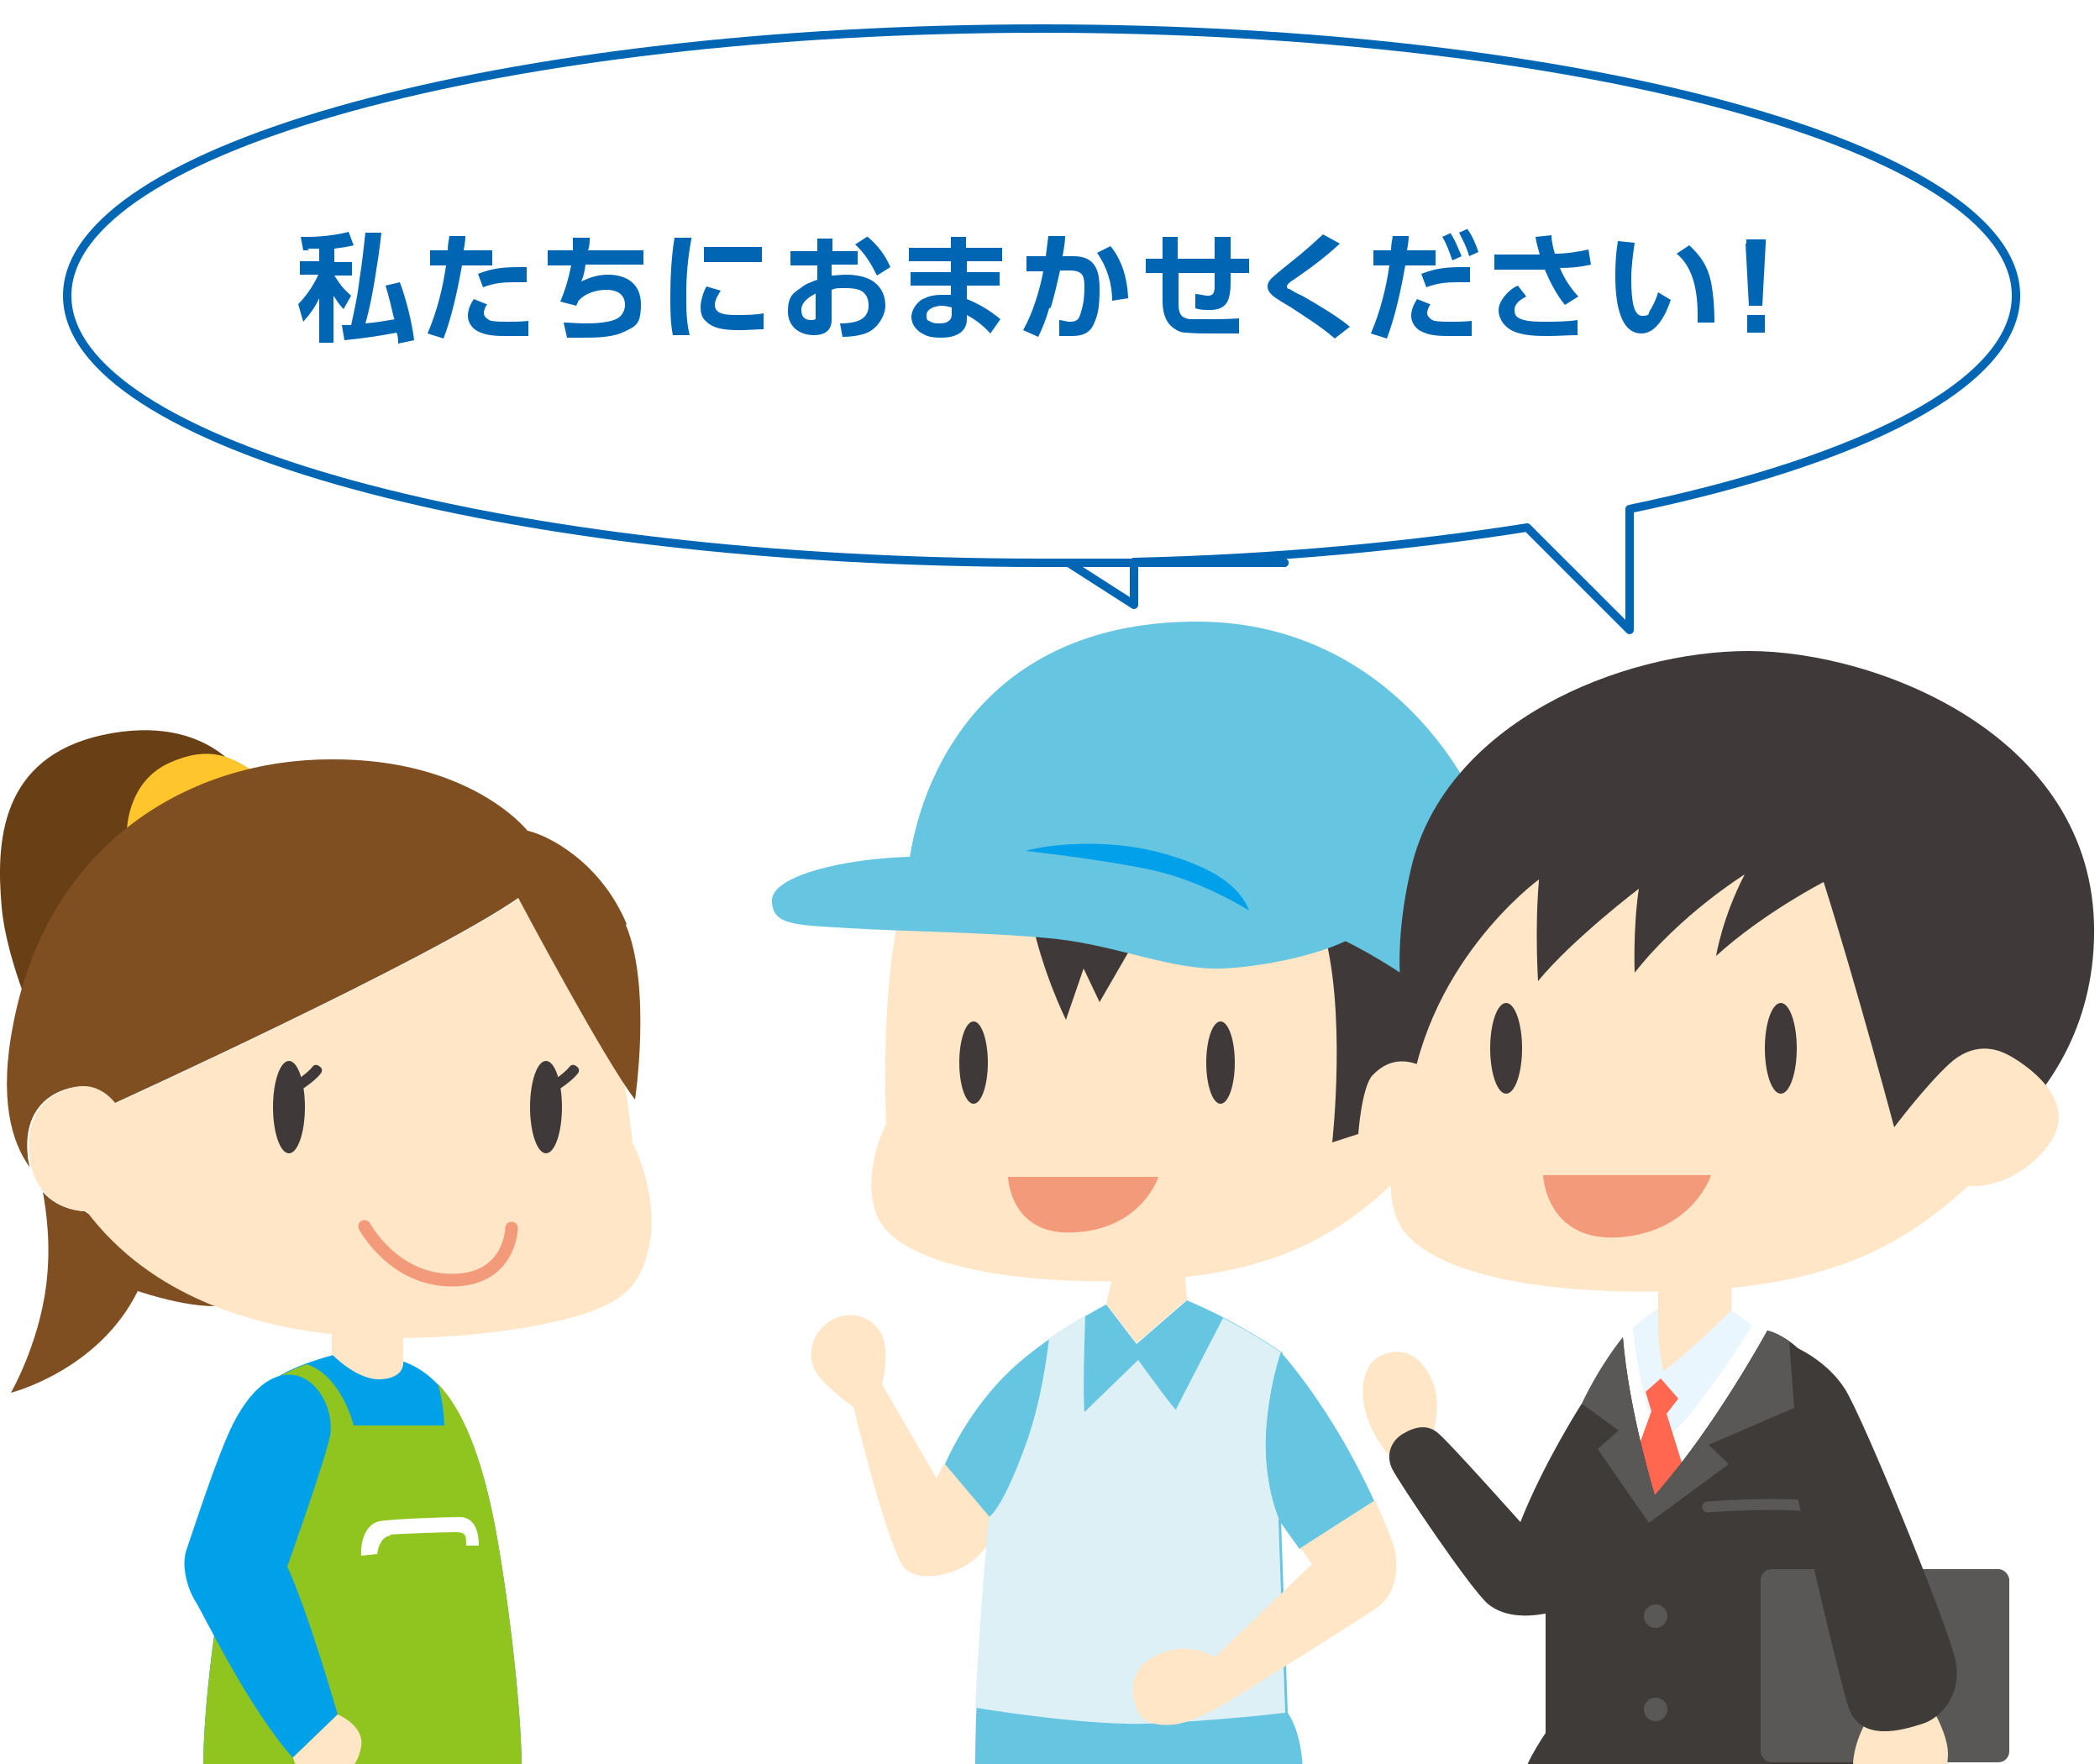
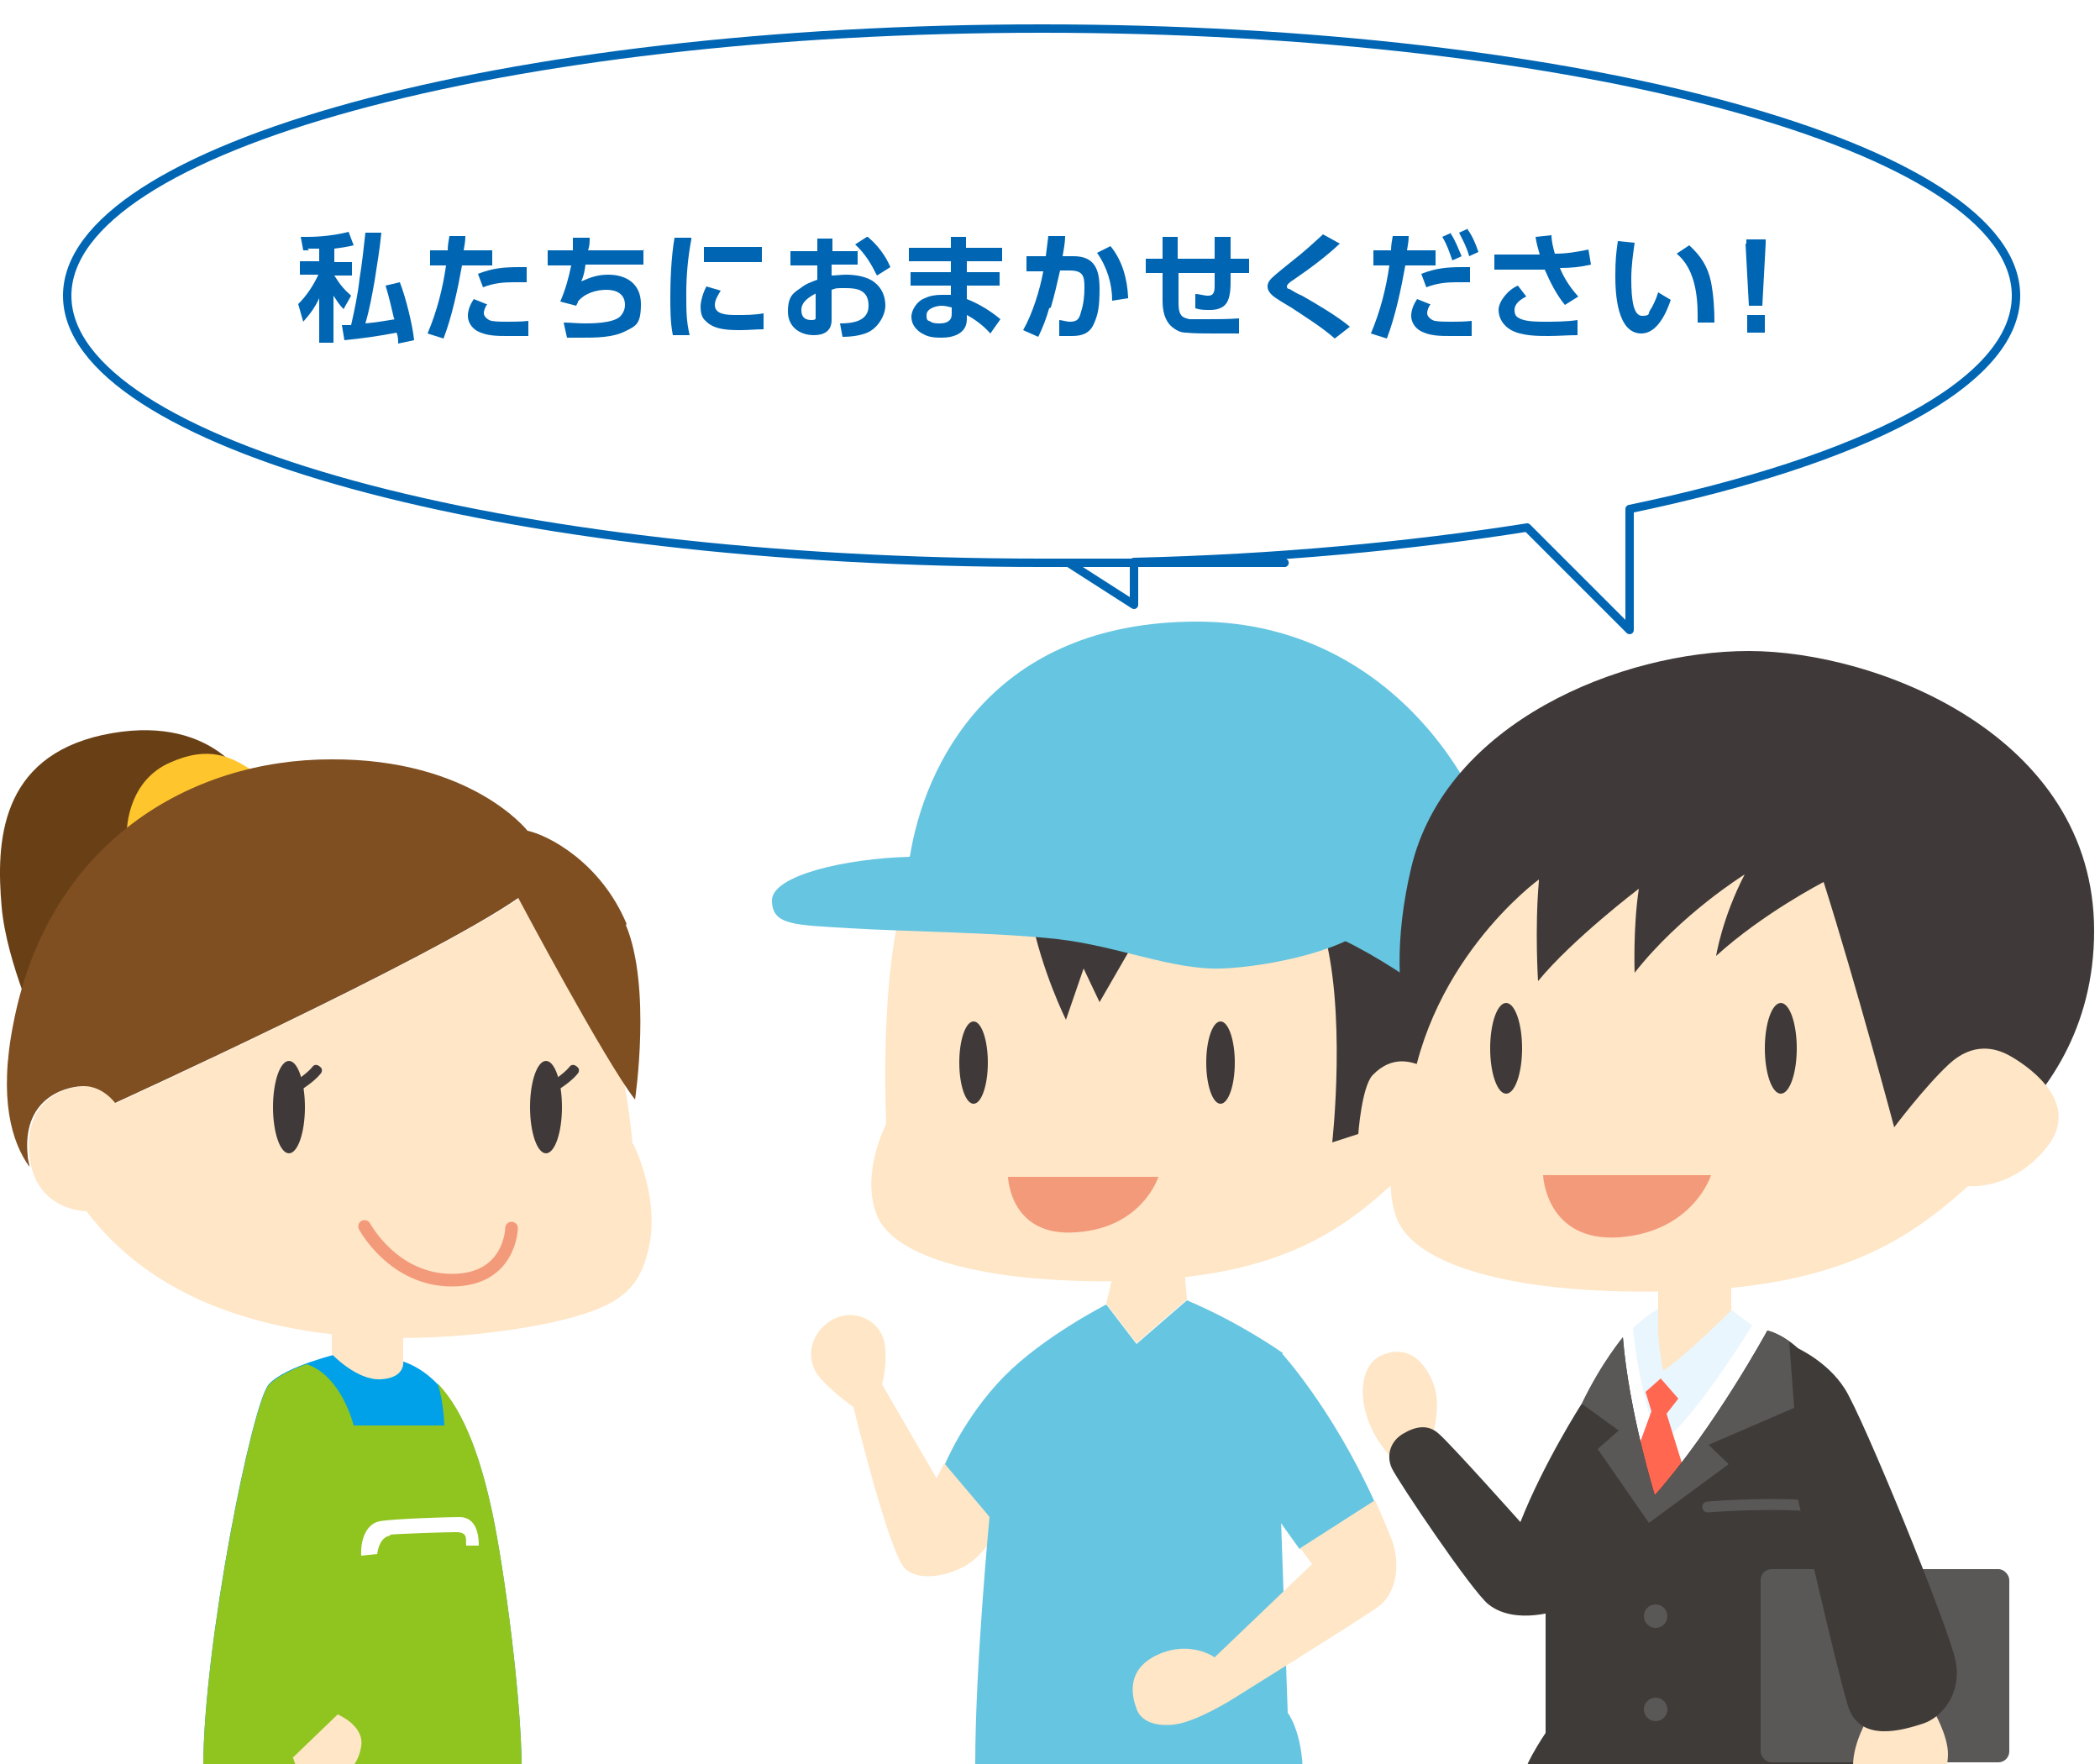
<svg xmlns="http://www.w3.org/2000/svg" id="contents" version="1.1" viewBox="0 0 250 210">
  <defs>
    <clipPath id="clippath">
      <rect y="70" width="250" height="140" fill="none" />
    </clipPath>
  </defs>
  <rect width="250" height="210" fill="#fff" />
  <path d="M240,35.2c0-17.6-51.9-31.8-116-31.8S8,17.6,8,35.2s51.9,31.8,116,31.8,2.1,0,3.2,0l7.8,5v-5.1c16.9-.4,32.8-1.9,46.8-4.1l12.2,12.2v-14.4c27.9-5.8,46-15,46-25.4Z" fill="#fff" stroke="#0066b3" stroke-linejoin="round" />
  <g clip-path="url(#clippath)">
    <g>
      <g>
        <path d="M112.4,174.2l-.9,1.8-6.5-11.2s.7-2.4.3-4.9-3.4-4.3-6.2-2.8c-2.8,1.6-3.1,4.7-1.8,6.5s4.3,3.9,4.3,3.9c0,0,4.3,17.7,6.2,19.3s5.5.7,7.6-.7,5-6.1,5-6.1l-7.9-5.7Z" fill="#fee6c6" />
        <g>
          <path d="M171.5,131.9s8.1-7.9,8.1-21.6-12.7-36.3-37.1-36.3-32.5,17.1-34.2,28.1c0,3.1,7.2,16,7.2,16l39.4,21.5,12.7-3.9,3.8-3.7Z" fill="#66c5e1" />
          <path d="M167.6,135.6l3.8-3.7s3.1-3,5.4-8.6c-3.9-3.2-13.6-10.9-21.7-13.3-10.4-3-1.8,27.6-1.8,27.6l4.4,1,9.8-3Z" fill="#3f3a39" />
          <path d="M107.7,106.5s-2.9,7.6-2.2,27.3c0,0-3.1,5.9-1.1,10.9s12.9,8.2,30.1,7.8c17.2-.5,24.7-5.6,31-11.3,0,0,4.7.6,8.5-4.4,3.8-4.9-2.8-9-4.3-9.7s-3.9-1.6-6.3.9c-1.3,1.4-1.7,7-1.7,7l-3.1,1s1.8-16-1.2-25.8c-.8-2.6-49.5-3.9-49.5-3.9Z" fill="#fee6c6" />
          <ellipse cx="115.9" cy="126.5" rx="1.7" ry="4.9" fill="#3f3a39" />
          <ellipse cx="145.3" cy="126.5" rx="1.7" ry="4.9" fill="#3f3a39" />
          <path d="M120,140.1h17.9s-1.9,6.1-9.8,6.6c-7.9.6-8.1-6.6-8.1-6.6Z" fill="#f39a7b" />
          <path d="M135,112.2l-4.1,7.1-1.9-4-2.1,6.1s-2.9-5.8-4.2-12.5l11.6,1.9.8,1.5Z" fill="#3f3a39" />
          <path d="M108.3,102c-7.6.2-16.4,2.2-16.4,5.2s2.8,2.9,9.2,3.3c6.4.4,17.7.5,24.8,1.3s13.7,3.7,19.5,3.5,15.9-2.4,18.1-5.7-2.5-6.3-2.5-6.3l-27.3-6.8-25.4,5.4Z" fill="#66c5e1" />
-           <path d="M122.1,101.3c2.7-.8,9.7-1.5,16,.2,6.3,1.7,9.5,4,10.6,6.9,0,0-5.6-3.6-11.9-4.9s-14.7-2.2-14.7-2.2Z" fill="#00a0eb" />
        </g>
        <path d="M152.6,161s-4.9-3.5-11.3-6.2l-6,5.2-3.6-4.7s-7.5,3.8-12.2,8.6c-4.7,4.8-7,10.4-7,10.4l4.9,5.8.4.5s-1.7,17.7-1.7,29.3,6.4,37.1,6.4,39.8-2.3,7.7-2.3,7.7l9.1,2.2s2.9-20.3,4.3-35.9h3.1s3,22,3.5,25.7c.5,3.8,0,9.8,0,9.8,0,0,4.8,1.7,8.5,0,0,0,1-4.9,1.7-10.8.7-5.9,2.1-28,2.1-28,0,0,2.6-3.8,2.6-9s-1.8-7.5-1.8-7.5l-.8-23s-1.8-4-1.6-9.9,1.8-10,1.8-10Z" fill="#66c5e1" />
        <polygon points="141.3 154.7 135.3 159.9 131.7 155.2 133 149.7 140.9 149.9 141.3 154.7" fill="#fee6c6" />
-         <path d="M152.3,180.9s-1.8-4-1.6-9.9c.3-5.9,1.8-10,1.8-10,0,0-2.8-2-6.9-4.1-1.7,3.3-5.6,10.8-5.6,10.9-.1.2-4.5-5.9-4.5-5.9l-6.4,6.2c-.2-2.2,0-8.6.1-11.5-1.2.7-2.7,1.6-4.3,2.7-.4,3.2-1.1,8-2.8,12.7-2.9,8-4.4,8.6-4.4,8.6,0,0-1.1,12-1.6,22.7,4.3.7,14.2,2.1,20.4,1.9,8.2-.3,16.5-1.3,16.5-1.3l-.8-23Z" fill="#dcf0f6" />
        <path d="M152.3,180.9s-1.8-4-1.6-9.9c.3-5.9,1.8-10,1.8-10,0,0,6,6.5,11.1,17.7l-8.9,5.7-2.5-3.5Z" fill="#66c5e1" />
        <path d="M165.8,183.6c-.6-1.6-2.1-5-2.1-5l-8.9,5.7,1.4,1.9-11.6,11.1s-2.9-2.1-6.8-.3c-3.9,1.8-3,5.1-2.5,6.4.4,1.3,1.9,2.2,4.5,1.9,2.6-.3,6.9-3,6.9-3,0,0,14.3-8.9,17.2-10.9s2.5-6.1,1.9-7.7Z" fill="#fee6c6" />
      </g>
      <g>
        <g>
          <path d="M170.8,165.2c-.8-2.5-2.8-5.3-6.2-3.9-3.4,1.3-3.3,7.9,1.4,12.6l4.6-3.3s.9-2.9.2-5.4Z" fill="#fee6c6" />
          <path d="M188.3,167.1s-4.5,7-7.3,14.1c0,0-8.3-9.3-9.7-10.5-1.3-1.2-2.8-.9-4.3,0s-2,2.6-1.3,4.1c.7,1.5,9.5,14.6,11.5,16.2,3.3,2.6,8.6.6,8.6.6l4.3-10.8-1.8-13.6Z" fill="#3f3b39" />
        </g>
        <g>
          <polygon points="193.2 159.2 194.4 158.2 208.5 157.8 210.4 158.4 208.4 168.9 197.2 179.9 193.9 172.8 192.2 161.8 193.2 159.2" fill="#fff" />
          <path d="M206.1,156l-7-1.1c-2.7,1.2-4.7,3.2-4.7,3.2.7,7.7,3.1,13.8,3.1,13.8,3.7-2.1,11.1-14.1,11.1-14.1l-2.4-1.8Z" fill="#eaf6fd" />
          <polygon points="197.7 164.1 199.8 166.5 198.4 168.3 200.7 175.7 196.2 180.8 193.8 175.7 196.6 168 195.9 165.7 197.7 164.1" fill="#ff6751" />
          <path d="M210.4,158.4s-6.3,11.6-13.4,19.6c0,0-3.1-10-3.8-18.8,0,0-9.2,11.8-9.2,23.9v23.2s-3.2,4.7-2.6,5.8,3.8,5.2,3.8,5.2v4.7h34.8v-2.8s4.4-4,4.7-5.2-2.5-5-2.5-5v-16.6c0-12.4-2.4-31.3-11.8-34Z" fill="#3f3b39" />
          <path d="M188.3,167.1l4.4,3.2-2.5,2.2,6.1,8.8,9.5-7-2.4-2.3,10.2-4.4-.6-7.9c-.8-.6-1.7-1.1-2.6-1.3,0,0-6.3,11.6-13.4,19.6,0,0-3.1-10-3.8-18.8,0,0-2.5,2.9-4.9,7.9Z" fill="#5a5757" />
          <circle cx="197.1" cy="203.5" r="1.4" fill="#5a5757" />
          <circle cx="197.1" cy="192.4" r="1.4" fill="#5a5757" />
          <path d="M203.3,179.4s6.2-.5,11.1-.2" fill="none" stroke="#5a5757" stroke-linecap="round" stroke-linejoin="round" stroke-width="1.3" />
          <path d="M206.1,151.7v4.3s-5.2,5.2-8.1,7.2c0,0-.6-3-.6-5v-7.2l8.8.6Z" fill="#fee6c6" />
        </g>
        <g>
          <path d="M170.2,129.4s-6.3-8.8-2.2-26.1,25-25.8,40.2-25.8,41.1,10,41.1,33.3-22.6,31.4-22.6,31.4l-56.5-12.8Z" fill="#3f3a39" />
          <path d="M183.2,104.7s-14.2,10.3-15.6,28.3c0,0-3.5,6.5-1.3,12.1,2.2,5.6,14.3,9.2,33.5,8.6,19.2-.5,27.5-6.2,34.5-12.5,0,0,5.3.6,9.5-4.8,4.2-5.5-3.2-10-4.7-10.8s-4.2-1.6-7.1,1.1-6.5,7.5-6.5,7.5c0,0-4.5-16.9-8.4-29.2,0,0-7.2,3.7-12.8,8.8,0,0,.7-4.5,3.4-9.7,0,0-7.6,4.7-13.1,11.7,0,0-.2-5.4.5-10,0,0-7.9,6-12,11,0,0-.4-6.2.1-11.9Z" fill="#fee6c6" />
          <ellipse cx="179.3" cy="124.8" rx="1.9" ry="5.4" fill="#3f3a39" />
          <ellipse cx="212" cy="124.8" rx="1.9" ry="5.4" fill="#3f3a39" />
          <path d="M183.8,139.9h19.9s-2.1,6.7-10.9,7.4c-8.8.6-9.1-7.4-9.1-7.4Z" fill="#f39a7b" />
        </g>
        <g>
          <rect x="209.6" y="186.8" width="29.6" height="23" rx="1.3" ry="1.3" fill="#5a5757" />
          <path d="M222.4,204.5s-1.8,2.9-1.8,5.7,2.9,3.7,6.6,3.5,4.7-2.7,4.7-4.9-1.7-5.1-1.7-5.1l-7.8.8Z" fill="#fee6c6" />
          <path d="M213.2,174.8s5.4,23.8,6.8,28.3c1.4,4.5,6.7,2.8,8.9,2.1s4.7-3.5,3.9-7.5-11.1-29.2-13.2-32.4c-2.1-3.3-5.8-4.9-5.8-4.9l.6,9.4-1.3,5.1Z" fill="#3f3b39" />
        </g>
      </g>
      <g>
        <g>
          <path d="M40.5,161.1s-6.5,1.5-8.5,3.7-7.8,31.1-7.8,45.6v10.3h37.9v-10c0-8.2-2-23.5-3.5-30.6-1.8-8.5-4.9-16.8-11.6-18.3-5.3-1.2-6.6-.6-6.6-.6Z" fill="#00a1e9" />
          <path d="M62.1,210.6c0-8.2-2-23.5-3.5-30.6-1.3-6-3.2-11.9-6.5-15.3.4,1.2.7,2.9.8,5h-10.8s-1.4-5.9-5.6-7.3c-1.7.6-3.6,1.5-4.5,2.5-2,2.2-7.8,31.1-7.8,45.6v10.3h37.9v-10Z" fill="#90c41f" />
          <path d="M46.4,182.7c.9-.1,6.4-.3,7.9-.3s1.1.9,1.2,1.6h1.5c0-2.6-1.1-3.4-2.3-3.4s-7.9.2-9.5.5c-1.6.3-2.3,2.2-2.2,4.1l1.9-.2c.2-1.4.8-2.1,1.6-2.2Z" fill="#fff" />
          <path d="M39.5,157.8v3.4s3,3.2,5.9,3,2.6-2.1,2.6-2.1v-4.7l-8.5.3Z" fill="#fee6c6" />
        </g>
        <g>
-           <path d="M10.1,144.2s-3,0-5-2.3c.4,2.2,1,6.3.4,11.1-.9,7.1-4.2,12.8-4.2,12.8,0,0,10.4-2.6,15.1-12.1,0,0,8.1,2.8,11.5,1.4l-17.7-10.8Z" fill="#7f4f21" />
          <path d="M12.2,87.5C0,90.2-.5,100.2.2,108c.6,6.7,4.6,15.2,4.6,15.2l24.6-30.1s-4.2-8.4-17.2-5.6Z" fill="#694016" />
          <path d="M30.7,92.2c-3.1-2.2-5.8-3.5-10.5-1.4-4.5,2-5.3,6.9-5.1,9.5s15.5-8.1,15.5-8.1Z" fill="#ffc52d" />
          <path d="M75.3,136.2c-.2-2.4-.7-5.7-1-7.5-4.3-6.7-12.4-21.8-12.4-21.8-10.6,7.3-48,24.4-48,24.4,0,0-1.5-2.1-3.9-2-2.4.1-7.2,1.7-6.5,8.3.7,6.6,6.8,6.6,6.8,6.6,15.4,20.4,49,14.8,56.4,13,7.4-1.8,9.7-3.9,10.7-9.5.9-5.7-2-11.5-2-11.5Z" fill="#fee6c6" />
          <path d="M74.6,110c-3.1-7.4-9.4-10.6-11.8-11.1,0,0-6.7-8.6-23.4-8.5-16.7,0-33.6,9.8-37.8,31.4-1.8,9-.2,14.2,1.9,17.1,0-.4-.2-.8-.2-1.3-.7-6.6,4.1-8.2,6.5-8.3,2.4-.1,3.9,2,3.9,2,0,0,37.5-17.1,48-24.4,0,0,10.3,19.4,13.9,24,0,0,2-13.4-1.1-20.8Z" fill="#7f4f21" />
          <g>
            <ellipse cx="34.4" cy="131.8" rx="1.9" ry="5.5" fill="#3f3a39" />
            <path d="M34.9,130.2c-.2,0-.4-.1-.6-.3-.2-.3,0-.7.3-.9,0,0,1.7-.9,2.6-2,.2-.3.6-.3.9,0,.3.2.3.6,0,.9-1,1.2-2.9,2.2-2.9,2.3,0,0-.2,0-.3,0Z" fill="#3f3a39" />
          </g>
          <g>
            <ellipse cx="65" cy="131.8" rx="1.9" ry="5.5" fill="#3f3a39" />
            <path d="M65.5,130.2c-.2,0-.4-.1-.6-.3-.2-.3,0-.7.3-.9,0,0,1.7-.9,2.6-2,.2-.3.6-.3.9,0,.3.2.3.6,0,.9-1,1.2-2.9,2.2-2.9,2.3,0,0-.2,0-.3,0Z" fill="#3f3a39" />
          </g>
        </g>
        <g>
-           <path d="M34.8,209.3l5.4-5.2s-3.5-12.2-6-17.6c0,0,4.5-12.6,5.1-15.6.5-3.1-1.5-6.8-4.3-7.2s-5.3,2-7.2,5.7-4.9,13.1-5.6,15.1.2,4.8,1.1,6.2,6.3,12.7,11.6,18.6Z" fill="#00a1e9" />
          <path d="M34.8,209.3l5.4-5.2s3.2,1.3,2.8,3.8-2,3.5-3.4,4-3.9.3-4.7-2.6Z" fill="#fee6c6" />
        </g>
        <path d="M43.4,146s3.4,6.4,10.4,6.4,7.1-6.2,7.1-6.2" fill="none" stroke="#f39a7b" stroke-linecap="round" stroke-miterlimit="10" stroke-width="1.5" />
      </g>
    </g>
  </g>
  <g>
    <path d="M36.8,29.8c-.2,0-.5,0-.7,0l-.3-1.6c.3,0,.5,0,.8,0,1.5,0,3.4-.2,4.9-.6l.6,1.6c-.8.2-1.5.3-2.3.4v1.6h2.1v1.6h-2.1c.7,1.1,1.1,1.6,2,2.4l-.9,1.6c-.5-.5-.8-1-1.2-1.6v5.6h-1.7v-5.3c-.5,1.1-1.1,1.9-1.9,2.8l-.6-2.1c1-1,1.8-2.2,2.4-3.5h-2.2v-1.6h2.3v-1.5c-.5,0-.9,0-1.4,0ZM46.9,37.9c-.3-1.3-.6-2.6-1-3.9l1.7-.4c.7,1.8,1.5,5,1.7,6.9l-1.9.4c0-.4,0-.9-.2-1.3-2,.4-4.2.7-6.2.9l-.3-1.8c.4,0,.7,0,1.1,0,.4-1.8.8-3.6,1-5.5.3-1.8.5-3.7.7-5.5h1.9c-.2,2-.5,3.8-.8,5.7-.3,1.7-.6,3.4-1.1,5.1,1.1-.1,2.4-.3,3.5-.5Z" fill="#0066b3" />
    <path d="M52.8,40.3l-1.9-.6c1.1-2.6,1.8-5.3,2.2-8.1h-1.9v-1.8h2.1c0-.6.1-1.1.2-1.7h1.9c0,.6-.1,1.1-.2,1.7h3.4v1.8h-3.6c-.5,2.8-1.2,6.1-2.2,8.7ZM58,36.2c-.2.3-.4.7-.4,1.1s.5.8.9.9c.6.1,1.3.1,1.9.1s1.7,0,2.5-.1v1.8c-.8,0-1.6,0-2.5,0-1.2,0-2.5,0-3.6-.6-.7-.4-1.1-1.1-1.1-1.8s.3-1.4.7-2l1.5.6ZM61.9,31.8c.3,0,.5,0,.8,0v1.8c-.5,0-1,0-1.5,0-1.3,0-2.4.1-3.7.6l-.6-1.6c1.8-.7,3.1-.8,5-.8Z" fill="#0066b3" />
    <path d="M76.6,29.7v1.8h-6.9c-.1.8-.2,1.3-.5,2,1.1-.5,2-.8,3.2-.8,2.2,0,3.9,1.1,3.9,3.5s-.6,2.6-1.8,3.2c-1.5.8-3.6.8-5.2.8s-1.2,0-1.8,0l-.4-1.8c.8,0,1.7.1,2.5.1s3.3,0,4.2-.8c.4-.4.6-.9.6-1.4,0-1.3-1-1.8-2.2-1.8s-2.6.4-3.4,1.4c0,.2-.2.4-.2.5l-1.9-.5c.6-1.4,1-2.8,1.3-4.3h-2.8v-1.8h3c0-.5,0-1,0-1.5h2c0,.5,0,1-.2,1.5h6.7Z" fill="#0066b3" />
    <path d="M82.3,28.5c-.4,2.1-.6,4.3-.6,6.4s0,3.3.4,5h-2c-.3-1.5-.3-3-.3-4.7s.1-4.6.5-6.9h2ZM85.8,34.6c-.3.5-.7,1.1-.7,1.7,0,1.1,1.3,1.2,2.5,1.2s2.2,0,3.3-.2v1.9c-.9,0-1.8.1-2.7.1-1.3,0-3.2,0-4.2-1.1-.5-.4-.6-1.1-.6-1.7s.3-1.7.7-2.4l1.7.5ZM90.7,29.4v1.8h-6.9v-1.8h6.9Z" fill="#0066b3" />
    <path d="M102.1,29.8v1.7h-3.1v1.3c.5,0,1.1-.1,1.7-.1,1.1,0,2.5.2,3.4.9.9.7,1.3,1.7,1.3,2.8s-.9,2.8-2.4,3.3c-.9.3-1.8.4-2.7.4l-.3-1.6c1.4,0,3.4-.2,3.4-2.1s-1.4-2.1-2.7-2.1-1.1,0-1.7.2v3.6c0,1.3-.9,1.8-2.1,1.8-1.7,0-3.1-1-3.1-2.8s.6-2.2,1.5-2.8c.6-.5,1.2-.7,2-1v-1.7h-3.2v-1.7h3.2v-1.5h1.8v1.5h3.1ZM97.2,34.9c-.8.4-1.8,1-1.8,2s.6,1.2,1.2,1.2.5-.2.5-.4v-2.8ZM103.3,28.2c1.2,1,2.1,2.2,2.7,3.6l-1.6,1c-.7-1.4-1.4-2.6-2.6-3.7l1.4-.9Z" fill="#0066b3" />
    <path d="M119.3,29.5v1.6h-4.2v1.3h3.9v1.6h-3.9v1.6c1.5.6,2.8,1.4,4,2.4l-1.2,1.7c-.8-.9-1.7-1.6-2.8-2.2v.5c0,1.7-1.6,2.2-3,2.2s-1.8-.2-2.5-.6c-.7-.5-1.1-1.1-1.1-1.9s.7-1.9,1.6-2.2c.6-.3,1.3-.4,2-.4s.7,0,1.1,0v-1.1h-4.8v-1.6h4.8v-1.3h-5v-1.6h5v-1.3h1.8v1.3h4.2ZM112.1,36.4c-.6,0-1.8.3-1.8,1.1s.2.6.5.8c.3.2.7.2,1.1.2.8,0,1.4-.3,1.4-1.1v-.8c-.4-.1-.8-.2-1.2-.2Z" fill="#0066b3" />
    <path d="M124.9,36.7c-.3,1.1-.8,2.4-1.3,3.4l-1.8-.8c1.1-1.9,2-4.8,2.4-7h-2s0-1.8,0-1.8h2.3c.1-.8.2-1.6.3-2.4h2c0,.9-.2,1.7-.3,2.4h1.3c2.6,0,3.1,1.7,3.1,3.9s-.2,3.1-.7,4.2c-.5,1.1-1.4,1.4-2.6,1.4s-1,0-1.5,0v-1.9c.3,0,.8.2,1.3.2.9,0,1.1-.4,1.3-1.2.3-.9.4-1.9.4-2.9,0-1.4-.2-2-1.8-2h-1.1c-.4,1.7-.6,2.7-1.1,4.4ZM134.3,35.5l-1.9.3c0-2-.6-4-1.8-5.7l1.6-.8c1.4,1.7,2,3.9,2.1,6.1Z" fill="#0066b3" />
    <path d="M144.6,30.8c0-.9,0-1.8,0-2.6h1.9c0,.9,0,1.7,0,2.6h2.2s0,1.7,0,1.7h-2.2c0,.3,0,.6,0,.8,0,.8,0,2.1-.5,2.8-.4.6-1.2.8-1.9.8s-1.2,0-1.8-.2v-1.7c.5,0,1,.2,1.5.2s.8-.2.8-1.1c0-.3,0-.3,0-1.6h-4.3c0,0,0,3.4,0,3.4,0,.5,0,1.2.3,1.6.2.3.6.4,1,.5.5,0,1.4,0,1.9,0,1.3,0,2.7,0,4-.1v1.8c-1,0-2,0-3,0s-2.4,0-3.3-.1c-.7,0-1.2-.3-1.7-.7-.9-.8-1.1-2-1.1-3.1v-3.3h-2s0-1.7,0-1.7h2v-2.6h1.8v2.6s4.3,0,4.3,0Z" fill="#0066b3" />
    <path d="M154,33.3c-.5.3-.8.6-.8.8s.1.3.3.3c.5.3,1,.6,1.5.8,1.6.9,4.3,2.5,5.7,3.7l-1.8,1.4c-1.6-1.4-3.4-2.5-5.2-3.7-.5-.3-1.9-1.1-2.3-1.5-.3-.3-.5-.6-.5-1s.2-.7.5-1c.4-.4,1.9-1.6,2.4-2,1.3-1,2.5-2.1,3.7-3.2l2,1.1c-1.7,1.6-3.6,3-5.5,4.3Z" fill="#0066b3" />
    <path d="M165.1,40.3l-1.9-.6c1.1-2.6,1.8-5.3,2.2-8.1h-1.9v-1.8h2.1c0-.6.1-1.1.2-1.7h1.9c0,.6-.1,1.1-.2,1.7h3.4v1.8h-3.6c-.5,2.8-1.2,6.1-2.2,8.7ZM170.3,36.2c-.2.3-.4.7-.4,1.1s.5.8.9.9c.6.1,1.3.1,1.9.1s1.7,0,2.5-.1v1.8c-.8,0-1.6,0-2.5,0-1.2,0-2.5,0-3.6-.6-.7-.4-1.1-1.1-1.1-1.8s.3-1.4.7-2l1.5.6ZM174.2,31.8c.3,0,.5,0,.8,0v1.8c-.5,0-1,0-1.5,0-1.3,0-2.4.1-3.7.6l-.6-1.6c1.8-.7,3.1-.8,5-.8ZM172.7,27.8c.6.9.9,1.8,1.3,2.7l-1.1.5c-.4-1.1-.6-1.8-1.2-2.8l1.1-.5ZM174.7,27.3c.6.8,1,1.8,1.3,2.7l-1.1.5c-.3-1.1-.7-1.8-1.2-2.8l1.1-.5Z" fill="#0066b3" />
    <path d="M187.9,35.3l-1.6,1c-1-1.2-1.8-2.8-2.4-4.2-.5,0-.9,0-1.4,0h-4.6v-1.8h4.7s.7,0,.7,0c-.2-.7-.4-1.4-.5-2.1l1.9-.2c0,.7.2,1.5.4,2.2,1.4,0,2.6-.2,4-.5l.3,1.8c-1.3.3-2.4.4-3.7.4.5,1.2,1.2,2.3,2.1,3.3ZM181.7,35.3c-.6.3-1.4.8-1.4,1.6s.4.9.8,1.1c.8.3,2,.3,2.9.3s2.5,0,3.8-.2v1.8c-1.2,0-2.3.1-3.5.1s-3.1,0-4.4-.7c-.9-.5-1.5-1.4-1.5-2.4s1.1-2.4,2.3-2.9l1,1.3Z" fill="#0066b3" />
    <path d="M194.6,28.9c-.2,1.4-.4,2.8-.4,4.3,0,2.7.3,4.4,1.3,4.4s.7-.3.9-.6c.4-.6.8-1.5,1-2.2l1.5.9c-.5,1.5-1.6,4-3.5,4-2.9,0-3.1-4.8-3.1-6.8s.1-2.8.3-4.2l2,.2ZM203.7,33.6c.3,1.6.4,3.2.4,4.8h-2c0-.3,0-.6,0-.9,0-2.5-.4-5.6-2.5-7.3l1.5-1c1.4,1.3,2.2,2.5,2.6,4.4Z" fill="#0066b3" />
    <path d="M207.9,29v-.5h2.3v.5l-.4,7.4h-1.6l-.4-7.4ZM208,37.5h2.1v2.1h-2.1v-2.1Z" fill="#0066b3" />
  </g>
</svg>